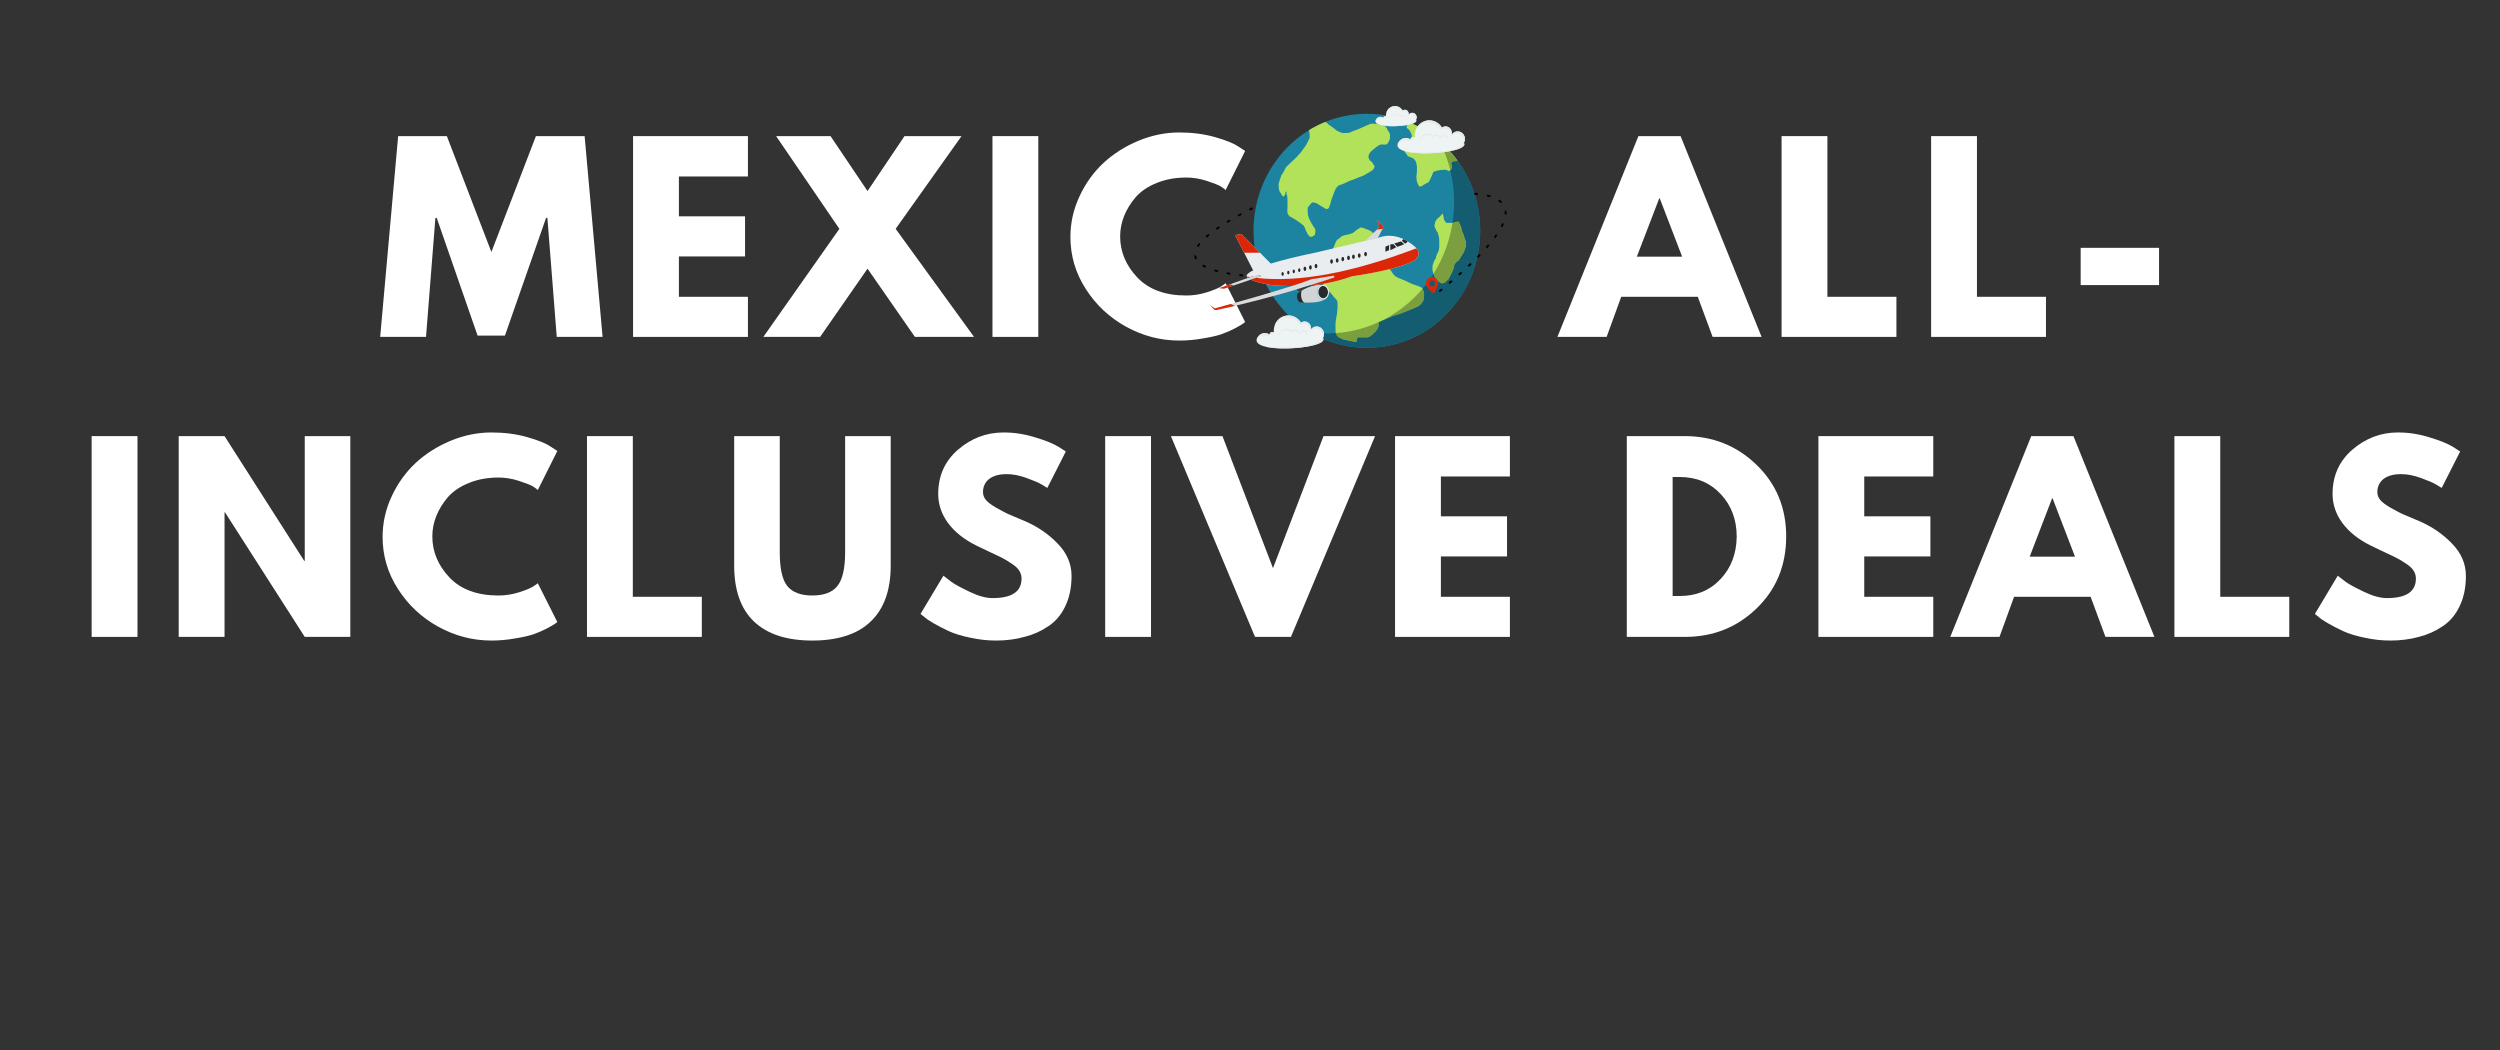
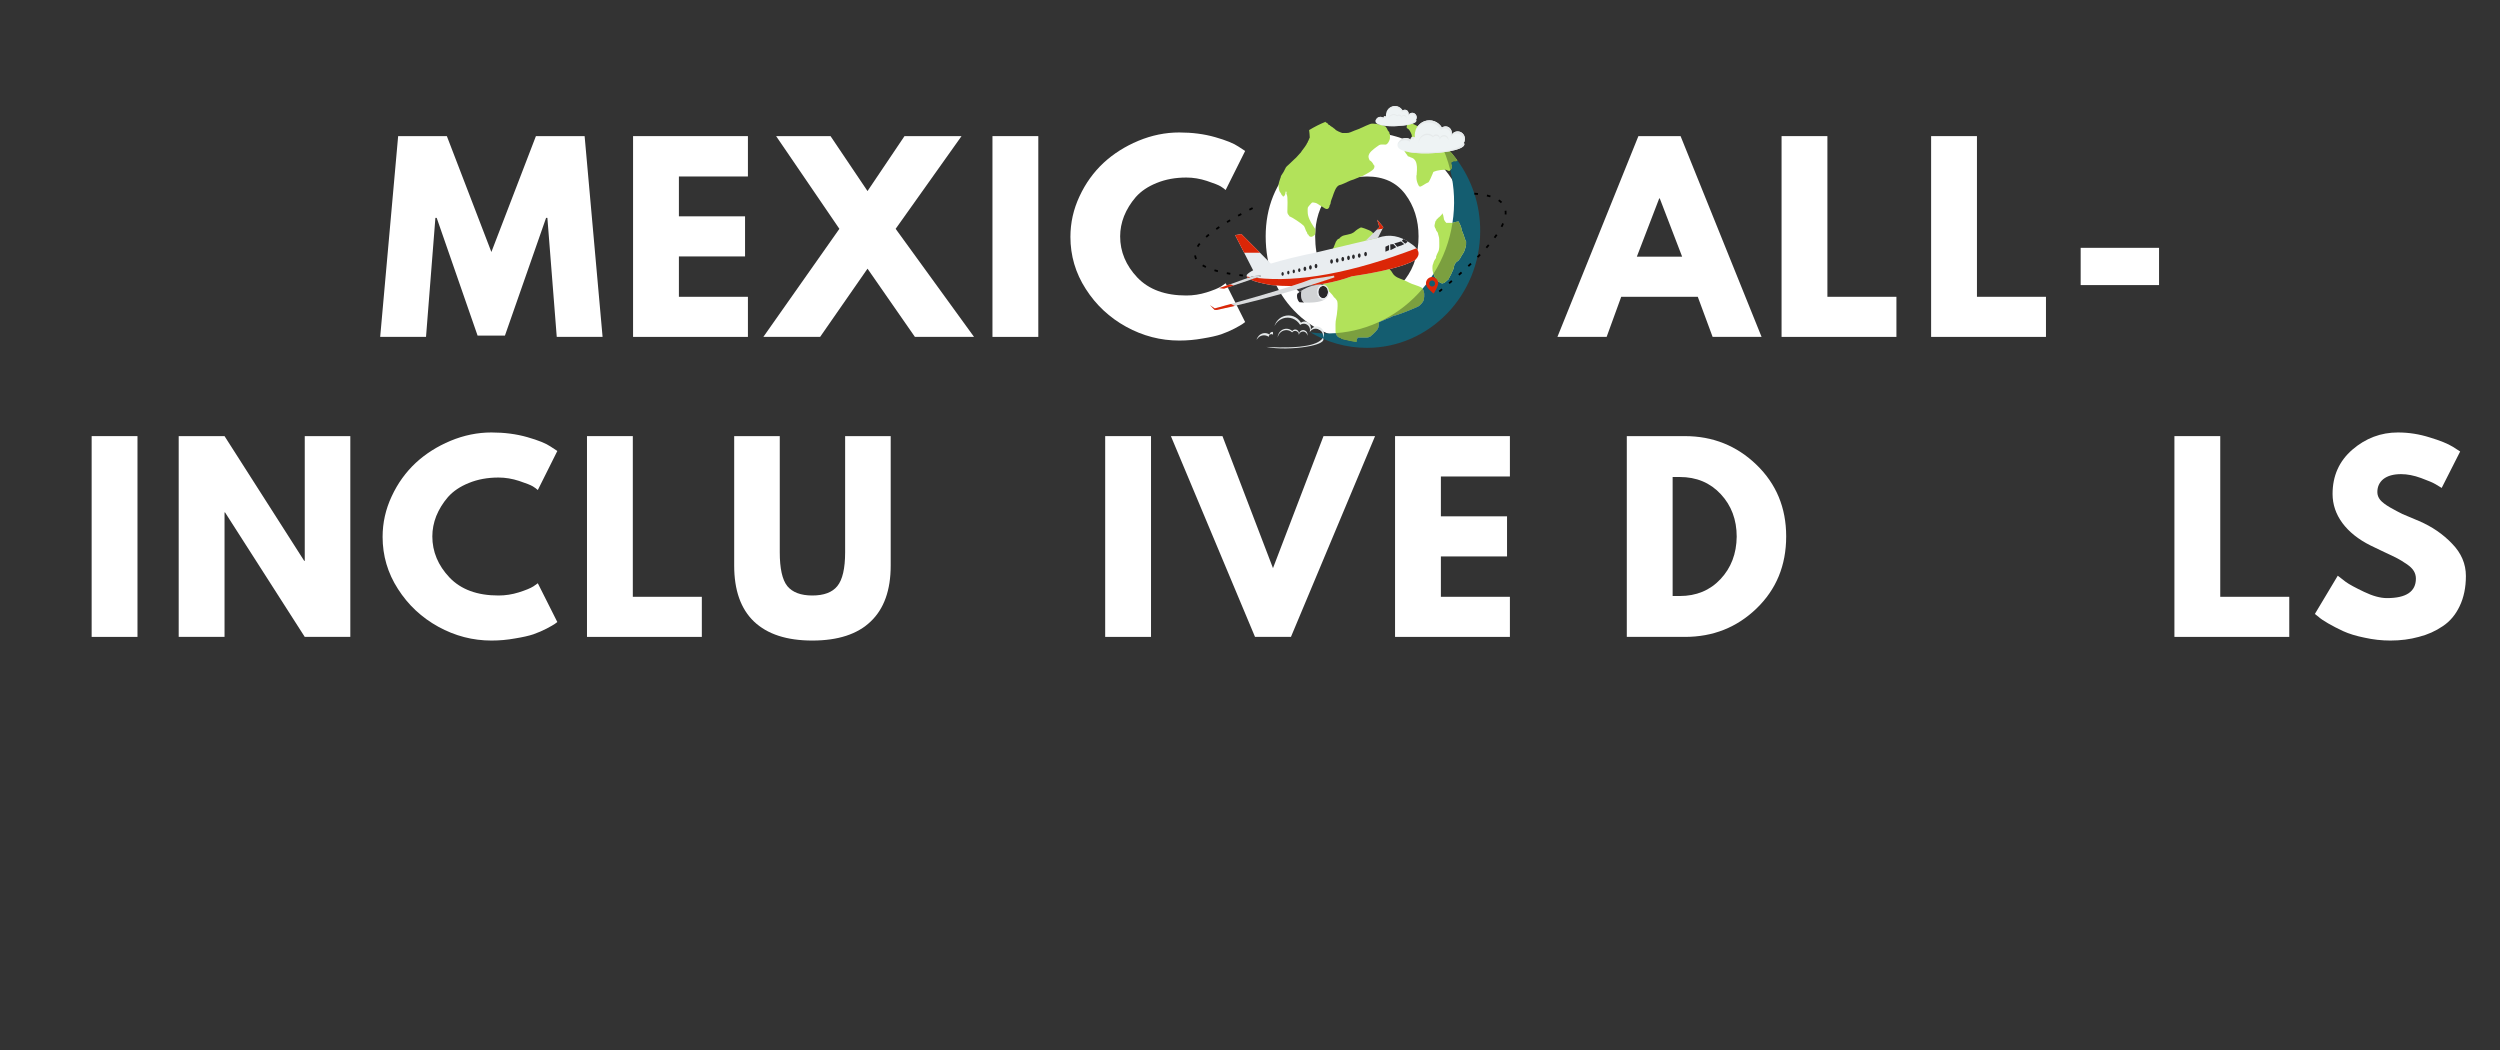
<svg xmlns="http://www.w3.org/2000/svg" width="200" zoomAndPan="magnify" viewBox="0 0 150 63" height="84" preserveAspectRatio="xMidYMid meet" version="1.0">
  <rect x="0" y="0" width="150" height="63" fill="#333333" stroke="none" />
  <defs>
    <g />
    <clipPath id="1a81e17cae">
      <path d="M 75 6.301 L 89 6.301 L 89 21 L 75 21 Z M 75 6.301 " clip-rule="nonzero" />
    </clipPath>
    <clipPath id="8216671763">
      <path d="M 71.645 12 L 76 12 L 76 17 L 71.645 17 Z M 71.645 12 " clip-rule="nonzero" />
    </clipPath>
    <clipPath id="e67b6f22d6">
      <path d="M 86 11 L 90.395 11 L 90.395 18 L 86 18 Z M 86 11 " clip-rule="nonzero" />
    </clipPath>
    <clipPath id="57bbb37b70">
      <path d="M 82 6.301 L 85 6.301 L 85 8 L 82 8 Z M 82 6.301 " clip-rule="nonzero" />
    </clipPath>
    <clipPath id="46d5a0c198">
      <path d="M 82 6.301 L 84 6.301 L 84 8 L 82 8 Z M 82 6.301 " clip-rule="nonzero" />
    </clipPath>
    <clipPath id="0b46e4c090">
      <path d="M 83 6.301 L 85 6.301 L 85 8 L 83 8 Z M 83 6.301 " clip-rule="nonzero" />
    </clipPath>
    <clipPath id="d38a2c1c94">
      <path d="M 83 6.301 L 85 6.301 L 85 8 L 83 8 Z M 83 6.301 " clip-rule="nonzero" />
    </clipPath>
  </defs>
  <g fill="#ffffff" fill-opacity="1">
    <g transform="translate(22.577, 20.214)">
      <g>
        <path d="M 10.828 0 L 10.266 -7.141 L 10.188 -7.141 L 7.719 -0.078 L 6.078 -0.078 L 3.625 -7.141 L 3.547 -7.141 L 2.984 0 L 0.234 0 L 1.312 -12.047 L 4.234 -12.047 L 6.906 -5.094 L 9.578 -12.047 L 12.5 -12.047 L 13.578 0 Z M 10.828 0 " />
      </g>
    </g>
  </g>
  <g fill="#ffffff" fill-opacity="1">
    <g transform="translate(37.109, 20.214)">
      <g>
        <path d="M 7.766 -12.047 L 7.766 -9.625 L 3.625 -9.625 L 3.625 -7.234 L 7.594 -7.234 L 7.594 -4.828 L 3.625 -4.828 L 3.625 -2.406 L 7.766 -2.406 L 7.766 0 L 0.875 0 L 0.875 -12.047 Z M 7.766 -12.047 " />
      </g>
    </g>
  </g>
  <g fill="#ffffff" fill-opacity="1">
    <g transform="translate(46.301, 20.214)">
      <g>
        <path d="M 12.141 0 L 8.594 0 L 5.75 -4.094 L 2.906 0 L -0.5 0 L 4.062 -6.484 L 0.266 -12.047 L 3.531 -12.047 L 5.75 -8.75 L 7.969 -12.047 L 11.391 -12.047 L 7.438 -6.484 Z M 12.141 0 " />
      </g>
    </g>
  </g>
  <g fill="#ffffff" fill-opacity="1">
    <g transform="translate(58.673, 20.214)">
      <g>
        <path d="M 3.625 -12.047 L 3.625 0 L 0.875 0 L 0.875 -12.047 Z M 3.625 -12.047 " />
      </g>
    </g>
  </g>
  <g fill="#ffffff" fill-opacity="1">
    <g transform="translate(63.897, 20.214)">
      <g>
        <path d="M 7.281 -2.484 C 7.695 -2.484 8.102 -2.547 8.5 -2.672 C 8.895 -2.797 9.188 -2.914 9.375 -3.031 L 9.641 -3.219 L 10.812 -0.891 C 10.77 -0.859 10.711 -0.816 10.641 -0.766 C 10.578 -0.723 10.422 -0.633 10.172 -0.5 C 9.93 -0.375 9.664 -0.258 9.375 -0.156 C 9.094 -0.062 8.723 0.02 8.266 0.094 C 7.816 0.176 7.348 0.219 6.859 0.219 C 5.742 0.219 4.68 -0.055 3.672 -0.609 C 2.672 -1.16 1.863 -1.914 1.25 -2.875 C 0.633 -3.832 0.328 -4.875 0.328 -6 C 0.328 -6.844 0.508 -7.656 0.875 -8.438 C 1.238 -9.219 1.719 -9.883 2.312 -10.438 C 2.906 -10.988 3.602 -11.43 4.406 -11.766 C 5.207 -12.098 6.023 -12.266 6.859 -12.266 C 7.641 -12.266 8.359 -12.172 9.016 -11.984 C 9.672 -11.797 10.133 -11.609 10.406 -11.422 L 10.812 -11.156 L 9.641 -8.812 C 9.578 -8.875 9.477 -8.945 9.344 -9.031 C 9.207 -9.113 8.93 -9.223 8.516 -9.359 C 8.109 -9.492 7.695 -9.562 7.281 -9.562 C 6.625 -9.562 6.031 -9.453 5.5 -9.234 C 4.977 -9.023 4.562 -8.742 4.25 -8.391 C 3.945 -8.035 3.711 -7.656 3.547 -7.25 C 3.391 -6.852 3.312 -6.445 3.312 -6.031 C 3.312 -5.113 3.656 -4.289 4.344 -3.562 C 5.031 -2.844 6.008 -2.484 7.281 -2.484 Z M 7.281 -2.484 " />
      </g>
    </g>
  </g>
  <g fill="#ffffff" fill-opacity="1">
    <g transform="translate(75.613, 20.214)">
      <g>
        <path d="M 0.328 -6.031 C 0.328 -7.77 0.922 -9.242 2.109 -10.453 C 3.297 -11.66 4.727 -12.266 6.406 -12.266 C 8.094 -12.266 9.523 -11.66 10.703 -10.453 C 11.879 -9.254 12.469 -7.781 12.469 -6.031 C 12.469 -4.27 11.883 -2.785 10.719 -1.578 C 9.562 -0.379 8.125 0.219 6.406 0.219 C 4.645 0.219 3.191 -0.375 2.047 -1.562 C 0.898 -2.758 0.328 -4.25 0.328 -6.031 Z M 3.297 -6.031 C 3.297 -5.395 3.391 -4.816 3.578 -4.297 C 3.773 -3.773 4.117 -3.332 4.609 -2.969 C 5.098 -2.613 5.695 -2.438 6.406 -2.438 C 7.426 -2.438 8.195 -2.785 8.719 -3.484 C 9.238 -4.18 9.5 -5.031 9.5 -6.031 C 9.5 -7.008 9.234 -7.852 8.703 -8.562 C 8.172 -9.27 7.406 -9.625 6.406 -9.625 C 5.414 -9.625 4.648 -9.27 4.109 -8.562 C 3.566 -7.852 3.297 -7.008 3.297 -6.031 Z M 3.297 -6.031 " />
      </g>
    </g>
  </g>
  <g fill="#ffffff" fill-opacity="1">
    <g transform="translate(89.138, 20.214)">
      <g />
    </g>
  </g>
  <g fill="#ffffff" fill-opacity="1">
    <g transform="translate(93.851, 20.214)">
      <g>
        <path d="M 6.984 -12.047 L 11.844 0 L 8.906 0 L 8.016 -2.406 L 3.422 -2.406 L 2.547 0 L -0.406 0 L 4.453 -12.047 Z M 7.078 -4.812 L 5.734 -8.312 L 5.703 -8.312 L 4.359 -4.812 Z M 7.078 -4.812 " />
      </g>
    </g>
  </g>
  <g fill="#ffffff" fill-opacity="1">
    <g transform="translate(106.019, 20.214)">
      <g>
        <path d="M 3.625 -12.047 L 3.625 -2.406 L 7.766 -2.406 L 7.766 0 L 0.875 0 L 0.875 -12.047 Z M 3.625 -12.047 " />
      </g>
    </g>
  </g>
  <g fill="#ffffff" fill-opacity="1">
    <g transform="translate(114.992, 20.214)">
      <g>
        <path d="M 3.625 -12.047 L 3.625 -2.406 L 7.766 -2.406 L 7.766 0 L 0.875 0 L 0.875 -12.047 Z M 3.625 -12.047 " />
      </g>
    </g>
  </g>
  <g fill="#ffffff" fill-opacity="1">
    <g transform="translate(123.965, 20.214)">
      <g>
        <path d="M 0.875 -5.344 L 5.578 -5.344 L 5.578 -3.109 L 0.875 -3.109 Z M 0.875 -5.344 " />
      </g>
    </g>
  </g>
  <g fill="#ffffff" fill-opacity="1">
    <g transform="translate(4.624, 38.214)">
      <g>
        <path d="M 3.625 -12.047 L 3.625 0 L 0.875 0 L 0.875 -12.047 Z M 3.625 -12.047 " />
      </g>
    </g>
  </g>
  <g fill="#ffffff" fill-opacity="1">
    <g transform="translate(9.847, 38.214)">
      <g>
        <path d="M 3.625 -7.469 L 3.625 0 L 0.875 0 L 0.875 -12.047 L 3.625 -12.047 L 8.406 -4.562 L 8.438 -4.562 L 8.438 -12.047 L 11.172 -12.047 L 11.172 0 L 8.438 0 L 3.656 -7.469 Z M 3.625 -7.469 " />
      </g>
    </g>
  </g>
  <g fill="#ffffff" fill-opacity="1">
    <g transform="translate(22.628, 38.214)">
      <g>
        <path d="M 7.281 -2.484 C 7.695 -2.484 8.102 -2.547 8.5 -2.672 C 8.895 -2.797 9.188 -2.914 9.375 -3.031 L 9.641 -3.219 L 10.812 -0.891 C 10.77 -0.859 10.711 -0.816 10.641 -0.766 C 10.578 -0.723 10.422 -0.633 10.172 -0.5 C 9.93 -0.375 9.664 -0.258 9.375 -0.156 C 9.094 -0.062 8.723 0.02 8.266 0.094 C 7.816 0.176 7.348 0.219 6.859 0.219 C 5.742 0.219 4.68 -0.055 3.672 -0.609 C 2.672 -1.16 1.863 -1.914 1.25 -2.875 C 0.633 -3.832 0.328 -4.875 0.328 -6 C 0.328 -6.844 0.508 -7.656 0.875 -8.438 C 1.238 -9.219 1.719 -9.883 2.312 -10.438 C 2.906 -10.988 3.602 -11.43 4.406 -11.766 C 5.207 -12.098 6.023 -12.266 6.859 -12.266 C 7.641 -12.266 8.359 -12.172 9.016 -11.984 C 9.672 -11.797 10.133 -11.609 10.406 -11.422 L 10.812 -11.156 L 9.641 -8.812 C 9.578 -8.875 9.477 -8.945 9.344 -9.031 C 9.207 -9.113 8.93 -9.223 8.516 -9.359 C 8.109 -9.492 7.695 -9.562 7.281 -9.562 C 6.625 -9.562 6.031 -9.453 5.5 -9.234 C 4.977 -9.023 4.562 -8.742 4.25 -8.391 C 3.945 -8.035 3.711 -7.656 3.547 -7.25 C 3.391 -6.852 3.312 -6.445 3.312 -6.031 C 3.312 -5.113 3.656 -4.289 4.344 -3.562 C 5.031 -2.844 6.008 -2.484 7.281 -2.484 Z M 7.281 -2.484 " />
      </g>
    </g>
  </g>
  <g fill="#ffffff" fill-opacity="1">
    <g transform="translate(34.344, 38.214)">
      <g>
        <path d="M 3.625 -12.047 L 3.625 -2.406 L 7.766 -2.406 L 7.766 0 L 0.875 0 L 0.875 -12.047 Z M 3.625 -12.047 " />
      </g>
    </g>
  </g>
  <g fill="#ffffff" fill-opacity="1">
    <g transform="translate(43.317, 38.214)">
      <g>
        <path d="M 10.125 -12.047 L 10.125 -4.281 C 10.125 -2.801 9.723 -1.68 8.922 -0.922 C 8.129 -0.16 6.961 0.219 5.422 0.219 C 3.891 0.219 2.723 -0.16 1.922 -0.922 C 1.129 -1.68 0.734 -2.801 0.734 -4.281 L 0.734 -12.047 L 3.469 -12.047 L 3.469 -5.078 C 3.469 -4.109 3.617 -3.43 3.922 -3.047 C 4.234 -2.672 4.734 -2.484 5.422 -2.484 C 6.117 -2.484 6.617 -2.672 6.922 -3.047 C 7.234 -3.43 7.391 -4.109 7.391 -5.078 L 7.391 -12.047 Z M 10.125 -12.047 " />
      </g>
    </g>
  </g>
  <g fill="#ffffff" fill-opacity="1">
    <g transform="translate(54.902, 38.214)">
      <g>
-         <path d="M 5.312 -12.266 C 5.969 -12.266 6.602 -12.164 7.219 -11.969 C 7.844 -11.781 8.305 -11.594 8.609 -11.406 L 9.047 -11.125 L 7.938 -8.938 C 7.852 -8.988 7.734 -9.062 7.578 -9.156 C 7.422 -9.25 7.129 -9.375 6.703 -9.531 C 6.273 -9.688 5.875 -9.766 5.5 -9.766 C 5.039 -9.766 4.688 -9.664 4.438 -9.469 C 4.195 -9.27 4.078 -9.008 4.078 -8.688 C 4.078 -8.52 4.133 -8.363 4.25 -8.219 C 4.363 -8.082 4.562 -7.93 4.844 -7.766 C 5.125 -7.609 5.367 -7.477 5.578 -7.375 C 5.797 -7.281 6.129 -7.141 6.578 -6.953 C 7.359 -6.617 8.02 -6.164 8.562 -5.594 C 9.113 -5.031 9.391 -4.383 9.391 -3.656 C 9.391 -2.969 9.266 -2.363 9.016 -1.844 C 8.773 -1.332 8.438 -0.93 8 -0.641 C 7.57 -0.348 7.094 -0.133 6.562 0 C 6.039 0.145 5.473 0.219 4.859 0.219 C 4.336 0.219 3.82 0.16 3.312 0.047 C 2.801 -0.055 2.375 -0.188 2.031 -0.344 C 1.695 -0.5 1.395 -0.656 1.125 -0.812 C 0.852 -0.969 0.656 -1.102 0.531 -1.219 L 0.328 -1.375 L 1.703 -3.672 C 1.816 -3.578 1.977 -3.453 2.188 -3.297 C 2.395 -3.148 2.758 -2.953 3.281 -2.703 C 3.801 -2.453 4.258 -2.328 4.656 -2.328 C 5.812 -2.328 6.391 -2.719 6.391 -3.5 C 6.391 -3.664 6.348 -3.816 6.266 -3.953 C 6.18 -4.098 6.035 -4.238 5.828 -4.375 C 5.617 -4.52 5.43 -4.633 5.266 -4.719 C 5.109 -4.801 4.848 -4.926 4.484 -5.094 C 4.117 -5.27 3.848 -5.398 3.672 -5.484 C 2.941 -5.848 2.379 -6.297 1.984 -6.828 C 1.586 -7.367 1.391 -7.953 1.391 -8.578 C 1.391 -9.66 1.785 -10.547 2.578 -11.234 C 3.379 -11.922 4.289 -12.266 5.312 -12.266 Z M 5.312 -12.266 " />
-       </g>
+         </g>
    </g>
  </g>
  <g fill="#ffffff" fill-opacity="1">
    <g transform="translate(65.436, 38.214)">
      <g>
        <path d="M 3.625 -12.047 L 3.625 0 L 0.875 0 L 0.875 -12.047 Z M 3.625 -12.047 " />
      </g>
    </g>
  </g>
  <g fill="#ffffff" fill-opacity="1">
    <g transform="translate(70.66, 38.214)">
      <g>
        <path d="M 4.641 0 L -0.406 -12.047 L 2.688 -12.047 L 5.719 -4.125 L 8.75 -12.047 L 11.844 -12.047 L 6.797 0 Z M 4.641 0 " />
      </g>
    </g>
  </g>
  <g fill="#ffffff" fill-opacity="1">
    <g transform="translate(82.828, 38.214)">
      <g>
        <path d="M 7.766 -12.047 L 7.766 -9.625 L 3.625 -9.625 L 3.625 -7.234 L 7.594 -7.234 L 7.594 -4.828 L 3.625 -4.828 L 3.625 -2.406 L 7.766 -2.406 L 7.766 0 L 0.875 0 L 0.875 -12.047 Z M 7.766 -12.047 " />
      </g>
    </g>
  </g>
  <g fill="#ffffff" fill-opacity="1">
    <g transform="translate(92.02, 38.214)">
      <g />
    </g>
  </g>
  <g fill="#ffffff" fill-opacity="1">
    <g transform="translate(96.733, 38.214)">
      <g>
        <path d="M 0.875 -12.047 L 4.359 -12.047 C 6.035 -12.047 7.469 -11.473 8.656 -10.328 C 9.844 -9.18 10.438 -7.75 10.438 -6.031 C 10.438 -4.289 9.844 -2.848 8.656 -1.703 C 7.477 -0.566 6.047 0 4.359 0 L 0.875 0 Z M 3.625 -2.453 L 4.047 -2.453 C 5.047 -2.453 5.863 -2.789 6.5 -3.469 C 7.133 -4.145 7.457 -4.992 7.469 -6.016 C 7.469 -7.035 7.148 -7.883 6.516 -8.562 C 5.879 -9.25 5.055 -9.594 4.047 -9.594 L 3.625 -9.594 Z M 3.625 -2.453 " />
      </g>
    </g>
  </g>
  <g fill="#ffffff" fill-opacity="1">
    <g transform="translate(108.23, 38.214)">
      <g>
-         <path d="M 7.766 -12.047 L 7.766 -9.625 L 3.625 -9.625 L 3.625 -7.234 L 7.594 -7.234 L 7.594 -4.828 L 3.625 -4.828 L 3.625 -2.406 L 7.766 -2.406 L 7.766 0 L 0.875 0 L 0.875 -12.047 Z M 7.766 -12.047 " />
-       </g>
+         </g>
    </g>
  </g>
  <g fill="#ffffff" fill-opacity="1">
    <g transform="translate(117.422, 38.214)">
      <g>
-         <path d="M 6.984 -12.047 L 11.844 0 L 8.906 0 L 8.016 -2.406 L 3.422 -2.406 L 2.547 0 L -0.406 0 L 4.453 -12.047 Z M 7.078 -4.812 L 5.734 -8.312 L 5.703 -8.312 L 4.359 -4.812 Z M 7.078 -4.812 " />
-       </g>
+         </g>
    </g>
  </g>
  <g fill="#ffffff" fill-opacity="1">
    <g transform="translate(129.59, 38.214)">
      <g>
        <path d="M 3.625 -12.047 L 3.625 -2.406 L 7.766 -2.406 L 7.766 0 L 0.875 0 L 0.875 -12.047 Z M 3.625 -12.047 " />
      </g>
    </g>
  </g>
  <g fill="#ffffff" fill-opacity="1">
    <g transform="translate(138.563, 38.214)">
      <g>
        <path d="M 5.312 -12.266 C 5.969 -12.266 6.602 -12.164 7.219 -11.969 C 7.844 -11.781 8.305 -11.594 8.609 -11.406 L 9.047 -11.125 L 7.938 -8.938 C 7.852 -8.988 7.734 -9.062 7.578 -9.156 C 7.422 -9.25 7.129 -9.375 6.703 -9.531 C 6.273 -9.688 5.875 -9.766 5.5 -9.766 C 5.039 -9.766 4.688 -9.664 4.438 -9.469 C 4.195 -9.27 4.078 -9.008 4.078 -8.688 C 4.078 -8.52 4.133 -8.363 4.25 -8.219 C 4.363 -8.082 4.562 -7.93 4.844 -7.766 C 5.125 -7.609 5.367 -7.477 5.578 -7.375 C 5.797 -7.281 6.129 -7.141 6.578 -6.953 C 7.359 -6.617 8.02 -6.164 8.562 -5.594 C 9.113 -5.031 9.391 -4.383 9.391 -3.656 C 9.391 -2.969 9.266 -2.363 9.016 -1.844 C 8.773 -1.332 8.438 -0.93 8 -0.641 C 7.57 -0.348 7.094 -0.133 6.562 0 C 6.039 0.145 5.473 0.219 4.859 0.219 C 4.336 0.219 3.82 0.16 3.312 0.047 C 2.801 -0.055 2.375 -0.188 2.031 -0.344 C 1.695 -0.5 1.395 -0.656 1.125 -0.812 C 0.852 -0.969 0.656 -1.102 0.531 -1.219 L 0.328 -1.375 L 1.703 -3.672 C 1.816 -3.578 1.977 -3.453 2.188 -3.297 C 2.395 -3.148 2.758 -2.953 3.281 -2.703 C 3.801 -2.453 4.258 -2.328 4.656 -2.328 C 5.812 -2.328 6.391 -2.719 6.391 -3.5 C 6.391 -3.664 6.348 -3.816 6.266 -3.953 C 6.18 -4.098 6.035 -4.238 5.828 -4.375 C 5.617 -4.52 5.43 -4.633 5.266 -4.719 C 5.109 -4.801 4.848 -4.926 4.484 -5.094 C 4.117 -5.27 3.848 -5.398 3.672 -5.484 C 2.941 -5.848 2.379 -6.297 1.984 -6.828 C 1.586 -7.367 1.391 -7.953 1.391 -8.578 C 1.391 -9.66 1.785 -10.547 2.578 -11.234 C 3.379 -11.922 4.289 -12.266 5.312 -12.266 Z M 5.312 -12.266 " />
      </g>
    </g>
  </g>
  <g clip-path="url(#1a81e17cae)">
-     <path fill="#1c84a1" d="M 82.012 6.828 C 85.766 6.828 88.812 9.973 88.812 13.848 C 88.812 17.727 85.766 20.871 82.012 20.871 C 78.254 20.871 75.211 17.727 75.211 13.848 C 75.211 9.973 78.254 6.828 82.012 6.828 Z M 82.012 6.828 " fill-opacity="1" fill-rule="evenodd" />
-   </g>
+     </g>
  <path fill="#b2e25a" d="M 80.469 11.078 C 80.715 10.992 80.984 10.824 81.227 10.766 C 81.234 10.766 81.488 10.652 81.527 10.641 C 81.832 10.543 81.684 10.582 81.949 10.457 C 82.043 10.414 82.363 10.215 82.41 10.148 C 82.414 10.145 82.465 10.051 82.465 10.02 C 82.465 9.84 82.473 10.008 82.41 9.875 C 82.359 9.77 82.277 9.66 82.18 9.621 C 82.164 9.613 82.109 9.457 82.109 9.402 C 82.109 9.152 82.414 8.953 82.586 8.82 C 82.836 8.625 82.844 8.676 83.133 8.676 C 83.254 8.676 83.398 8.414 83.398 8.273 C 83.398 8.25 83.398 8.055 83.398 8.055 L 83.363 8 C 83.355 7.98 83.375 7.941 83.344 7.91 C 83.309 7.871 83.293 7.879 83.254 7.801 C 83.215 7.715 83.25 7.742 83.188 7.672 C 83.129 7.617 83.223 7.613 83.098 7.582 C 83.055 7.57 83.055 7.539 82.941 7.508 C 82.777 7.469 82.383 7.375 82.215 7.438 C 82.16 7.457 81.766 7.621 81.723 7.652 C 81.656 7.703 81.715 7.629 81.633 7.691 C 81.586 7.727 81.344 7.801 81.266 7.836 C 80.871 8.004 80.949 7.98 80.539 7.98 C 80.516 7.98 80.102 7.82 80.102 7.746 C 80.004 7.695 80.07 7.723 79.977 7.652 C 79.941 7.625 79.785 7.543 79.785 7.508 C 79.668 7.508 79.73 7.438 79.641 7.398 C 79.582 7.375 79.699 7.363 79.555 7.363 L 79.539 7.305 C 79.191 7.445 78.863 7.613 78.547 7.805 C 78.559 7.844 78.594 8.25 78.582 8.273 C 78.555 8.344 78.574 8.227 78.547 8.344 C 78.531 8.418 78.512 8.344 78.512 8.438 C 78.438 8.477 78.5 8.566 78.426 8.566 C 78.426 8.66 78.168 8.973 78.109 9.055 C 78.039 9.152 78.078 9.133 77.965 9.238 C 77.895 9.305 77.777 9.465 77.668 9.547 C 77.633 9.574 77.438 9.766 77.402 9.801 C 77.211 10 77.195 9.934 77.082 10.184 C 77.02 10.336 76.883 10.5 76.855 10.566 C 76.84 10.598 76.875 10.582 76.82 10.695 C 76.797 10.738 76.715 11.023 76.715 11.078 C 76.715 11.211 76.727 11.449 76.805 11.531 C 76.895 11.625 76.863 11.699 76.961 11.75 C 76.961 11.848 77.102 11.766 77.121 11.605 C 77.129 11.516 77.137 11.59 77.137 11.496 C 77.262 11.496 77.137 11.559 77.207 11.68 C 77.281 11.801 77.242 12.504 77.242 12.695 C 77.242 12.918 77.297 12.746 77.297 12.898 C 77.34 12.918 77.352 12.914 77.352 12.969 C 77.531 13.035 78.082 13.398 78.23 13.551 C 78.266 13.586 78.348 13.816 78.371 13.879 L 78.406 13.914 C 78.434 13.977 78.438 14.082 78.512 14.082 C 78.512 14.18 78.664 14.258 78.777 14.172 C 78.914 14.07 78.887 14.145 78.918 13.934 C 78.949 13.738 78.879 13.699 78.797 13.57 C 78.633 13.32 78.461 13.016 78.461 12.715 C 78.461 12.402 78.43 12.484 78.637 12.242 C 78.742 12.117 78.73 12.141 78.902 12.168 C 79.055 12.195 79.168 12.328 79.309 12.387 C 79.422 12.438 79.648 12.699 79.766 12.406 L 79.766 12.352 C 79.777 12.309 79.836 12.254 79.836 12.188 C 79.836 12.094 79.922 11.891 79.961 11.785 C 80.027 11.594 80.145 11.195 80.348 11.113 Z M 80.469 11.078 " fill-opacity="1" fill-rule="evenodd" />
  <path fill="#b2e25a" d="M 84.938 9.676 L 84.977 9.773 C 84.988 9.809 85.016 9.965 85.016 10.016 C 85.016 10.148 85.023 10.281 85.004 10.41 L 85.004 10.438 C 85.004 10.543 84.984 10.48 84.984 10.578 C 84.984 10.762 85 10.871 85.074 11.043 C 85.152 11.227 85.195 11.23 85.355 11.133 C 85.414 11.094 85.629 10.961 85.688 10.949 C 85.742 10.945 85.926 10.504 85.961 10.418 L 85.988 10.348 C 86.023 10.293 85.961 10.34 86.066 10.289 C 86.176 10.23 86.715 10.141 86.816 10.207 C 86.926 10.277 86.973 10.289 87.07 10.156 C 87.109 10.105 87.133 10.023 87.117 9.957 C 87.117 9.945 87.094 9.898 87.09 9.867 C 87.078 9.789 87.035 9.746 87.16 9.695 C 87.23 9.664 87.25 9.676 87.344 9.676 C 87.426 9.676 87.375 9.664 87.422 9.645 L 87.441 9.621 C 86.695 8.598 85.68 7.797 84.508 7.316 C 84.469 7.305 84.48 7.309 84.449 7.371 C 84.434 7.406 84.379 7.66 84.41 7.684 C 84.488 7.738 84.504 7.727 84.578 7.832 C 84.578 7.836 84.645 7.949 84.645 7.953 C 84.684 8.059 84.711 8.07 84.711 8.195 C 84.711 8.309 84.715 8.289 84.664 8.398 C 84.559 8.613 84.242 8.785 84.195 8.898 C 84.184 8.938 84.285 9.094 84.293 9.113 C 84.328 9.164 84.387 9.258 84.43 9.301 C 84.469 9.344 84.43 9.375 84.535 9.395 C 84.578 9.398 84.555 9.41 84.625 9.434 C 84.699 9.457 84.812 9.5 84.859 9.566 C 84.887 9.598 84.922 9.633 84.938 9.676 Z M 84.938 9.676 " fill-opacity="1" fill-rule="evenodd" />
  <path fill="#b2e25a" d="M 86.566 12.801 C 86.523 12.852 86.34 13.066 86.293 13.066 C 86.293 13.129 86.207 13.105 86.184 13.199 C 86.164 13.285 86.137 13.184 86.109 13.352 C 86.082 13.523 86.035 13.508 86.109 13.691 L 86.148 13.73 C 86.148 13.734 86.141 13.785 86.184 13.844 C 86.211 13.883 86.27 13.953 86.277 13.996 C 86.289 14.105 86.352 14.207 86.352 14.355 C 86.352 14.57 86.391 14.969 86.277 15.133 C 86.258 15.16 86.168 15.371 86.164 15.398 L 86.164 15.477 C 86.156 15.504 86.047 15.617 86.016 15.738 C 85.984 15.895 85.945 15.848 85.945 16.082 C 85.945 16.301 86 16.422 86.09 16.613 C 86.199 16.836 86.25 16.852 86.441 16.973 C 86.617 17.086 86.797 16.836 86.918 16.746 C 86.957 16.719 86.926 16.715 86.938 16.688 L 87.062 16.461 C 87.086 16.371 87.207 16.184 87.23 16.043 C 87.242 15.98 87.254 15.891 87.285 15.836 L 87.324 15.797 C 87.359 15.703 87.352 15.77 87.434 15.684 C 87.496 15.617 87.434 15.723 87.523 15.609 C 87.637 15.465 87.582 15.543 87.672 15.379 C 87.793 15.164 87.828 15.191 87.91 14.906 C 87.977 14.68 87.965 14.707 87.965 14.488 C 87.922 14.488 87.809 14.023 87.762 13.961 C 87.703 13.875 87.676 13.586 87.617 13.504 C 87.484 13.316 87.613 13.254 87.359 13.316 C 87.277 13.332 87.34 13.305 87.23 13.352 C 87.152 13.383 87.129 13.371 87.027 13.371 C 86.941 13.371 86.855 13.371 86.773 13.371 C 86.773 13.34 86.648 13.281 86.625 13.086 C 86.621 13.059 86.598 12.926 86.586 12.898 C 86.523 12.898 86.613 12.883 86.566 12.801 Z M 86.566 12.801 " fill-opacity="1" fill-rule="evenodd" />
  <path fill="#b2e25a" d="M 83.043 15.715 C 82.914 15.555 82.984 15.574 82.906 15.477 C 82.758 15.289 82.848 15.383 82.773 15.199 C 82.719 15.066 82.734 15.043 82.695 14.902 C 82.652 14.75 82.672 14.609 82.637 14.465 C 82.625 14.406 82.488 14.074 82.465 14.047 C 82.457 14.035 82.254 13.867 82.254 13.867 C 82.188 13.824 81.758 13.656 81.676 13.648 C 81.605 13.641 81.344 13.828 81.289 13.887 C 81.211 13.969 81.113 13.988 81.098 14.008 C 81.074 14.031 80.672 14.117 80.637 14.125 C 80.543 14.141 80.395 14.246 80.348 14.324 C 80.25 14.324 80.195 14.445 80.152 14.504 C 80.141 14.523 80.031 14.836 79.98 14.918 C 79.898 15.059 79.715 15.121 79.613 15.199 C 79.488 15.293 79.336 15.488 79.25 15.617 C 79.055 15.895 79.055 15.945 79.055 16.23 C 79.055 16.445 79.035 16.375 79.094 16.57 C 79.137 16.711 79.09 16.719 79.133 16.828 C 79.18 16.941 79.199 16.945 79.25 17.047 C 79.309 17.047 79.621 17.402 79.691 17.445 C 79.746 17.477 79.945 17.684 79.98 17.746 C 80.086 17.926 80.07 17.82 80.133 17.922 L 80.211 18.023 C 80.312 18.152 80.219 18.914 80.172 19.094 C 80.113 19.336 80.133 19.617 80.133 19.871 C 80.133 20.141 80.309 20.215 80.309 20.25 C 80.414 20.25 80.457 20.344 80.578 20.367 C 80.797 20.414 81.203 20.523 81.406 20.52 C 81.406 20.512 81.406 20.5 81.406 20.469 C 81.406 20.258 81.461 20.328 81.461 20.25 C 81.574 20.25 81.68 20.25 81.789 20.25 C 81.988 20.25 82.047 20.277 82.215 20.191 C 82.258 20.168 82.477 19.961 82.523 19.91 C 82.711 19.719 82.734 19.594 82.734 19.336 C 82.793 19.305 83.062 19.184 83.102 19.176 L 83.215 19.117 C 83.25 19.098 83.336 19.094 83.391 19.055 C 83.43 19.027 83.637 18.938 83.641 18.938 C 83.777 18.938 84.555 18.621 84.699 18.559 L 85.066 18.398 C 85.207 18.336 85.406 18.113 85.43 17.965 C 85.469 17.73 85.477 17.488 85.336 17.285 C 85.297 17.234 84.941 17.105 84.871 17.086 C 84.676 17.039 84.43 16.887 84.238 16.809 C 83.977 16.703 83.691 16.637 83.543 16.371 C 83.469 16.234 83.355 16.129 83.254 16.016 C 83.164 15.906 83.105 15.797 83.043 15.715 Z M 83.043 15.715 " fill-opacity="1" fill-rule="evenodd" />
  <path fill="#7b9f3f" d="M 85.355 17.32 C 84.016 18.902 82.133 19.848 80.148 19.988 C 80.188 20.164 80.309 20.223 80.309 20.25 C 80.414 20.25 80.457 20.344 80.578 20.367 C 80.797 20.414 81.203 20.523 81.406 20.52 C 81.406 20.512 81.406 20.5 81.406 20.469 C 81.406 20.258 81.461 20.328 81.461 20.25 C 81.574 20.25 81.68 20.25 81.789 20.25 C 81.988 20.25 82.047 20.277 82.215 20.191 C 82.258 20.168 82.477 19.961 82.523 19.91 C 82.711 19.719 82.734 19.594 82.734 19.336 C 82.793 19.305 83.062 19.184 83.102 19.176 L 83.215 19.117 C 83.25 19.098 83.336 19.094 83.391 19.055 C 83.43 19.027 83.637 18.938 83.641 18.938 C 83.777 18.938 84.555 18.621 84.699 18.559 L 85.066 18.398 C 85.207 18.336 85.406 18.113 85.43 17.965 C 85.465 17.746 85.477 17.516 85.355 17.32 Z M 85.355 17.32 " fill-opacity="1" fill-rule="evenodd" />
  <path fill="#145d70" d="M 83.641 18.938 C 83.637 18.938 83.43 19.027 83.391 19.055 C 83.336 19.094 83.25 19.098 83.215 19.117 L 83.102 19.176 C 83.062 19.184 82.793 19.305 82.734 19.336 C 82.734 19.594 82.711 19.719 82.523 19.91 C 82.477 19.961 82.258 20.168 82.215 20.191 C 82.047 20.277 81.988 20.25 81.789 20.25 C 81.68 20.25 81.574 20.25 81.461 20.25 C 81.461 20.328 81.406 20.258 81.406 20.469 C 81.406 20.5 81.406 20.512 81.406 20.52 C 81.203 20.523 80.797 20.414 80.578 20.367 C 80.457 20.344 80.414 20.25 80.309 20.25 C 80.309 20.223 80.188 20.164 80.148 19.988 C 79.645 20.023 79.137 20.012 78.625 19.941 C 79.625 20.535 80.781 20.871 82.012 20.871 C 85.766 20.871 88.812 17.727 88.812 13.848 C 88.812 12.262 88.301 10.797 87.441 9.621 L 87.422 9.645 C 87.375 9.664 87.426 9.676 87.344 9.676 C 87.25 9.676 87.23 9.664 87.16 9.695 C 87.035 9.746 87.078 9.789 87.09 9.867 C 87.094 9.898 87.117 9.945 87.117 9.957 C 87.133 10.023 87.109 10.105 87.07 10.156 C 87.051 10.184 87.035 10.203 87.02 10.219 C 87.27 11.254 87.312 12.324 87.148 13.371 C 87.176 13.371 87.199 13.367 87.23 13.352 C 87.34 13.305 87.277 13.332 87.359 13.316 C 87.613 13.254 87.484 13.316 87.617 13.504 C 87.676 13.586 87.703 13.875 87.762 13.961 C 87.809 14.023 87.922 14.488 87.965 14.488 C 87.965 14.707 87.977 14.68 87.91 14.906 C 87.828 15.191 87.793 15.164 87.672 15.379 C 87.582 15.543 87.637 15.465 87.523 15.609 C 87.434 15.723 87.496 15.617 87.434 15.684 C 87.352 15.77 87.359 15.703 87.324 15.797 L 87.285 15.836 C 87.254 15.891 87.242 15.98 87.23 16.043 C 87.207 16.184 87.086 16.371 87.062 16.461 L 86.938 16.688 C 86.926 16.715 86.957 16.719 86.918 16.746 C 86.797 16.836 86.617 17.086 86.441 16.973 C 86.25 16.852 86.199 16.836 86.09 16.613 C 86.059 16.547 86.031 16.488 86.008 16.43 C 85.961 16.508 85.91 16.586 85.859 16.66 C 85.703 16.891 85.535 17.113 85.355 17.32 C 85.477 17.516 85.465 17.746 85.43 17.965 C 85.406 18.113 85.207 18.336 85.066 18.398 L 84.699 18.559 C 84.555 18.621 83.777 18.938 83.641 18.938 Z M 83.641 18.938 " fill-opacity="1" fill-rule="evenodd" />
  <path fill="#7b9f3f" d="M 86.008 16.43 C 86.031 16.488 86.059 16.547 86.09 16.613 C 86.199 16.836 86.25 16.852 86.441 16.973 C 86.617 17.086 86.797 16.836 86.918 16.746 C 86.957 16.719 86.926 16.715 86.938 16.688 L 87.062 16.461 C 87.086 16.371 87.207 16.184 87.23 16.043 C 87.242 15.98 87.254 15.891 87.285 15.836 L 87.324 15.797 C 87.359 15.703 87.352 15.77 87.434 15.684 C 87.496 15.617 87.434 15.723 87.523 15.609 C 87.637 15.465 87.582 15.543 87.672 15.379 C 87.793 15.164 87.828 15.191 87.91 14.906 C 87.977 14.68 87.965 14.707 87.965 14.488 C 87.922 14.488 87.809 14.023 87.762 13.961 C 87.703 13.875 87.676 13.586 87.617 13.504 C 87.484 13.316 87.613 13.254 87.359 13.316 C 87.277 13.332 87.34 13.305 87.23 13.352 C 87.199 13.367 87.176 13.371 87.148 13.371 C 86.984 14.445 86.605 15.488 86.008 16.43 Z M 86.008 16.43 " fill-opacity="1" fill-rule="evenodd" />
  <path fill="#7b9f3f" d="M 86.363 8.453 C 86.652 9.02 86.871 9.613 87.02 10.219 C 87.035 10.203 87.051 10.184 87.07 10.156 C 87.109 10.105 87.133 10.023 87.117 9.957 C 87.117 9.945 87.094 9.898 87.09 9.867 C 87.078 9.789 87.035 9.746 87.16 9.695 C 87.23 9.664 87.25 9.676 87.344 9.676 C 87.426 9.676 87.375 9.664 87.422 9.645 L 87.441 9.621 C 87.125 9.191 86.766 8.797 86.363 8.453 Z M 86.363 8.453 " fill-opacity="1" fill-rule="evenodd" />
  <path fill="#e9edf0" d="M 74.109 14.109 L 75.188 16.219 C 75.012 16.309 74.887 16.398 74.812 16.484 C 74.781 16.551 74.801 16.613 74.871 16.676 C 75.078 16.605 75.18 16.566 75.18 16.566 C 75.48 16.547 75.633 16.535 75.633 16.535 C 75.648 16.562 75.656 16.578 75.656 16.578 L 75.043 16.781 C 75.281 16.895 75.695 17 76.285 17.105 C 76.695 17.145 77.098 17.164 77.488 17.164 C 77.984 17.008 78.383 16.867 78.684 16.75 C 79.59 16.609 80.043 16.539 80.043 16.539 C 80.059 16.609 80.062 16.645 80.062 16.645 C 79.578 16.809 79.086 16.969 78.586 17.125 C 79.492 17.051 80.328 16.867 81.098 16.582 C 83.012 16.293 84.273 15.969 84.891 15.609 C 85.254 15.289 85.176 14.953 84.645 14.609 C 84.008 14.141 83.352 14.027 82.68 14.266 C 82.68 14.266 82.43 14.324 81.93 14.445 C 81.336 14.586 80.383 14.816 79.07 15.125 C 77.887 15.371 76.949 15.598 76.25 15.816 L 74.48 14.039 C 74.48 14.039 74.355 14.062 74.109 14.109 Z M 74.109 14.109 " fill-opacity="1" fill-rule="evenodd" />
  <path fill="#d9dbdd" d="M 74.871 16.676 C 74.547 16.793 73.977 16.996 73.152 17.289 C 73.152 17.289 73.246 17.297 73.441 17.32 C 73.441 17.32 73.973 17.141 75.043 16.781 C 75.23 16.719 75.438 16.652 75.656 16.578 C 75.656 16.578 75.648 16.562 75.633 16.535 C 75.633 16.535 75.48 16.547 75.18 16.566 C 75.18 16.566 75.078 16.605 74.871 16.676 Z M 74.871 16.676 " fill-opacity="1" fill-rule="evenodd" />
  <path fill="#d9dbdd" d="M 77.488 17.164 C 76.41 17.512 74.879 17.957 72.887 18.504 C 72.691 18.371 72.594 18.309 72.594 18.309 C 72.781 18.5 72.875 18.594 72.875 18.594 C 72.961 18.598 73.008 18.598 73.008 18.598 C 74.66 18.234 76.258 17.824 77.797 17.367 C 78.062 17.289 78.328 17.207 78.586 17.125 C 79.086 16.969 79.578 16.809 80.062 16.645 C 80.062 16.645 80.059 16.609 80.043 16.539 C 80.043 16.539 79.59 16.609 78.684 16.75 C 78.383 16.867 77.984 17.008 77.488 17.164 Z M 77.488 17.164 " fill-opacity="1" fill-rule="evenodd" />
  <path fill="#d1d3d5" d="M 78.082 17.445 C 78.027 17.805 78.082 18.039 78.246 18.152 C 78.891 18.18 79.328 18.102 79.555 17.922 C 79.504 17.953 79.449 17.973 79.391 17.973 C 79.195 17.973 79.035 17.773 79.035 17.523 C 79.035 17.273 79.195 17.074 79.391 17.074 C 78.922 17.062 78.484 17.188 78.082 17.445 Z M 78.082 17.445 " fill-opacity="1" fill-rule="evenodd" />
  <path fill="#29282b" d="M 79.391 17.156 C 79.23 17.156 79.098 17.32 79.098 17.523 C 79.098 17.727 79.23 17.895 79.391 17.895 C 79.551 17.895 79.68 17.727 79.68 17.523 C 79.68 17.32 79.551 17.156 79.391 17.156 Z M 79.391 17.156 " fill-opacity="1" fill-rule="evenodd" />
  <path fill="#e3e7eb" d="M 79.391 17.895 C 79.23 17.895 79.098 17.727 79.098 17.523 C 79.098 17.32 79.23 17.156 79.391 17.156 C 79.551 17.156 79.68 17.32 79.68 17.523 C 79.68 17.727 79.551 17.895 79.391 17.895 Z M 79.035 17.523 C 79.035 17.773 79.195 17.973 79.391 17.973 C 79.449 17.973 79.504 17.953 79.555 17.922 C 79.664 17.844 79.742 17.695 79.742 17.523 C 79.742 17.273 79.582 17.074 79.391 17.074 C 79.195 17.074 79.035 17.273 79.035 17.523 Z M 79.035 17.523 " fill-opacity="1" fill-rule="evenodd" />
  <path fill="#29282b" d="M 78.246 18.152 C 78.082 18.039 78.027 17.805 78.082 17.445 C 78.047 17.469 78.008 17.496 77.973 17.52 C 77.93 17.555 77.883 17.586 77.84 17.621 C 77.789 17.801 77.836 18 77.965 18.133 C 78.062 18.141 78.156 18.148 78.246 18.152 Z M 78.246 18.152 " fill-opacity="1" fill-rule="evenodd" />
  <path fill="#d9dbdd" d="M 81.93 14.445 C 82.43 14.324 82.68 14.266 82.68 14.266 C 82.895 13.84 83 13.629 83 13.629 C 82.754 13.328 82.629 13.18 82.629 13.18 C 82.719 13.48 82.762 13.629 82.762 13.629 C 82.762 13.629 82.488 13.902 81.93 14.445 Z M 81.93 14.445 " fill-opacity="1" fill-rule="evenodd" />
  <path fill="#29282b" d="M 77.027 16.438 C 77.027 16.375 76.996 16.324 76.957 16.324 C 76.918 16.324 76.887 16.375 76.887 16.438 C 76.887 16.496 76.918 16.547 76.957 16.547 C 76.996 16.547 77.027 16.496 77.027 16.438 Z M 77.027 16.438 " fill-opacity="1" fill-rule="evenodd" />
  <path fill="#29282b" d="M 77.23 16.355 C 77.23 16.414 77.262 16.465 77.301 16.465 C 77.34 16.465 77.367 16.414 77.367 16.355 C 77.367 16.293 77.34 16.246 77.301 16.246 C 77.262 16.246 77.23 16.293 77.23 16.355 Z M 77.23 16.355 " fill-opacity="1" fill-rule="evenodd" />
  <path fill="#29282b" d="M 77.559 16.281 C 77.559 16.344 77.59 16.395 77.625 16.395 C 77.664 16.395 77.695 16.344 77.695 16.281 C 77.695 16.223 77.664 16.172 77.625 16.172 C 77.59 16.172 77.559 16.223 77.559 16.281 Z M 77.559 16.281 " fill-opacity="1" fill-rule="evenodd" />
  <path fill="#29282b" d="M 77.887 16.211 C 77.887 16.27 77.918 16.32 77.957 16.32 C 77.996 16.32 78.027 16.27 78.027 16.211 C 78.027 16.148 77.996 16.098 77.957 16.098 C 77.918 16.098 77.887 16.148 77.887 16.211 Z M 77.887 16.211 " fill-opacity="1" fill-rule="evenodd" />
  <path fill="#29282b" d="M 78.211 16.129 C 78.211 16.199 78.25 16.258 78.293 16.258 C 78.34 16.258 78.375 16.199 78.375 16.129 C 78.375 16.055 78.34 16 78.293 16 C 78.25 16 78.211 16.055 78.211 16.129 Z M 78.211 16.129 " fill-opacity="1" fill-rule="evenodd" />
  <path fill="#29282b" d="M 78.543 16.047 C 78.543 16.117 78.582 16.176 78.625 16.176 C 78.672 16.176 78.707 16.117 78.707 16.047 C 78.707 15.973 78.672 15.914 78.625 15.914 C 78.582 15.914 78.543 15.973 78.543 16.047 Z M 78.543 16.047 " fill-opacity="1" fill-rule="evenodd" />
  <path fill="#29282b" d="M 78.879 15.965 C 78.879 16.035 78.914 16.094 78.961 16.094 C 79.004 16.094 79.043 16.035 79.043 15.965 C 79.043 15.895 79.004 15.832 78.961 15.832 C 78.914 15.832 78.879 15.895 78.879 15.965 Z M 78.879 15.965 " fill-opacity="1" fill-rule="evenodd" />
  <path fill="#29282b" d="M 79.812 15.688 C 79.812 15.758 79.848 15.82 79.895 15.82 C 79.938 15.82 79.977 15.758 79.977 15.688 C 79.977 15.617 79.938 15.555 79.895 15.555 C 79.848 15.555 79.812 15.617 79.812 15.688 Z M 79.812 15.688 " fill-opacity="1" fill-rule="evenodd" />
  <path fill="#29282b" d="M 80.148 15.625 C 80.148 15.699 80.188 15.758 80.23 15.758 C 80.277 15.758 80.312 15.699 80.312 15.625 C 80.312 15.555 80.277 15.496 80.23 15.496 C 80.188 15.496 80.148 15.555 80.148 15.625 Z M 80.148 15.625 " fill-opacity="1" fill-rule="evenodd" />
  <path fill="#29282b" d="M 80.484 15.543 C 80.484 15.617 80.523 15.676 80.566 15.676 C 80.613 15.676 80.648 15.617 80.648 15.543 C 80.648 15.473 80.613 15.414 80.566 15.414 C 80.523 15.414 80.484 15.473 80.484 15.543 Z M 80.484 15.543 " fill-opacity="1" fill-rule="evenodd" />
  <path fill="#29282b" d="M 80.828 15.473 C 80.828 15.543 80.863 15.605 80.91 15.605 C 80.957 15.605 80.992 15.543 80.992 15.473 C 80.992 15.398 80.957 15.34 80.91 15.34 C 80.863 15.34 80.828 15.398 80.828 15.473 Z M 80.828 15.473 " fill-opacity="1" fill-rule="evenodd" />
  <path fill="#29282b" d="M 81.125 15.406 C 81.125 15.477 81.164 15.535 81.207 15.535 C 81.254 15.535 81.289 15.477 81.289 15.406 C 81.289 15.332 81.254 15.273 81.207 15.273 C 81.164 15.273 81.125 15.332 81.125 15.406 Z M 81.125 15.406 " fill-opacity="1" fill-rule="evenodd" />
  <path fill="#29282b" d="M 81.473 15.332 C 81.473 15.406 81.512 15.465 81.555 15.465 C 81.602 15.465 81.637 15.406 81.637 15.332 C 81.637 15.262 81.602 15.203 81.555 15.203 C 81.512 15.203 81.473 15.262 81.473 15.332 Z M 81.473 15.332 " fill-opacity="1" fill-rule="evenodd" />
  <path fill="#29282b" d="M 81.934 15.113 C 81.891 15.113 81.852 15.172 81.852 15.246 C 81.852 15.316 81.891 15.375 81.934 15.375 C 81.98 15.375 82.016 15.316 82.016 15.246 C 82.016 15.172 81.98 15.113 81.934 15.113 Z M 81.934 15.113 " fill-opacity="1" fill-rule="evenodd" />
  <path fill="#29282b" d="M 83.125 14.805 C 83.125 14.805 83.125 14.902 83.125 15.102 C 83.125 15.102 83.199 15.07 83.344 15.008 C 83.344 15.008 83.344 14.906 83.344 14.699 C 83.344 14.699 83.273 14.734 83.125 14.805 Z M 83.125 14.805 " fill-opacity="1" fill-rule="evenodd" />
  <path fill="#29282b" d="M 83.414 14.664 C 83.414 14.664 83.418 14.766 83.426 15.008 C 83.523 14.969 83.641 14.906 83.777 14.828 C 83.777 14.828 83.719 14.781 83.602 14.645 C 83.602 14.645 83.539 14.652 83.414 14.664 Z M 83.414 14.664 " fill-opacity="1" fill-rule="evenodd" />
  <path fill="#29282b" d="M 83.656 14.605 C 83.773 14.738 83.832 14.809 83.832 14.809 C 84.02 14.754 84.16 14.703 84.254 14.648 C 84.254 14.648 84.191 14.594 84.062 14.484 C 83.793 14.566 83.656 14.605 83.656 14.605 Z M 83.656 14.605 " fill-opacity="1" fill-rule="evenodd" />
  <path fill="#29282b" d="M 84.113 14.449 C 84.246 14.562 84.312 14.621 84.312 14.621 C 84.383 14.578 84.434 14.535 84.461 14.484 C 84.375 14.434 84.289 14.383 84.203 14.344 C 84.145 14.414 84.113 14.449 84.113 14.449 Z M 84.113 14.449 " fill-opacity="1" fill-rule="evenodd" />
  <path fill="#3d3c40" d="M 78.082 17.445 C 78.48 17.188 78.91 17.066 79.375 17.074 C 79.395 17.059 79.422 17.043 79.461 17.016 C 79.176 17.066 78.887 17.102 78.586 17.125 C 78.328 17.207 78.062 17.289 77.797 17.367 C 77.797 17.367 77.797 17.367 77.793 17.367 C 77.816 17.387 77.883 17.441 77.969 17.52 C 77.973 17.52 77.973 17.52 77.973 17.52 C 78.008 17.496 78.047 17.469 78.082 17.445 Z M 78.082 17.445 " fill-opacity="1" fill-rule="evenodd" />
  <path fill="#db2607" d="M 84.984 14.898 C 81.117 16.371 77.914 16.965 75.371 16.672 L 75.043 16.781 C 75.281 16.895 75.695 17 76.285 17.105 C 76.695 17.145 77.098 17.164 77.488 17.164 C 77.984 17.008 78.383 16.867 78.684 16.75 C 79.59 16.609 80.043 16.539 80.043 16.539 C 80.059 16.609 80.062 16.645 80.062 16.645 C 79.578 16.809 79.086 16.969 78.586 17.125 C 78.887 17.102 79.176 17.066 79.461 17.016 C 80.039 16.918 80.582 16.773 81.098 16.582 C 83.012 16.293 84.273 15.969 84.891 15.609 C 85.152 15.379 85.184 15.141 84.984 14.898 Z M 84.984 14.898 " fill-opacity="1" fill-rule="evenodd" />
  <path fill="#db2607" d="M 82.762 13.629 C 82.762 13.629 82.715 13.68 82.617 13.773 C 82.617 13.773 82.727 13.758 82.953 13.727 C 82.984 13.66 83 13.629 83 13.629 C 82.754 13.328 82.629 13.18 82.629 13.18 C 82.719 13.48 82.762 13.629 82.762 13.629 Z M 82.762 13.629 " fill-opacity="1" fill-rule="evenodd" />
  <path fill="#db2607" d="M 73.852 18.238 C 73.543 18.324 73.223 18.41 72.887 18.504 C 72.691 18.371 72.594 18.309 72.594 18.309 C 72.781 18.5 72.875 18.594 72.875 18.594 C 72.961 18.598 73.008 18.598 73.008 18.598 C 73.371 18.52 73.73 18.438 74.09 18.355 C 74.09 18.355 74.012 18.316 73.852 18.238 Z M 73.852 18.238 " fill-opacity="1" fill-rule="evenodd" />
  <path fill="#db2607" d="M 73.801 17.059 C 73.605 17.125 73.387 17.203 73.152 17.289 C 73.152 17.289 73.246 17.297 73.441 17.32 C 73.441 17.32 73.633 17.254 74.027 17.121 C 74.027 17.121 73.949 17.102 73.801 17.059 Z M 73.801 17.059 " fill-opacity="1" fill-rule="evenodd" />
  <path fill="#db2607" d="M 74.871 16.676 C 74.926 16.656 74.977 16.641 75.016 16.625 C 74.945 16.613 74.875 16.602 74.805 16.59 C 74.816 16.621 74.84 16.648 74.871 16.676 Z M 74.871 16.676 " fill-opacity="1" fill-rule="evenodd" />
  <path fill="#db2607" d="M 75.602 15.164 L 74.48 14.039 C 74.48 14.039 74.355 14.062 74.109 14.109 L 74.648 15.164 C 75.281 15.164 75.602 15.164 75.602 15.164 Z M 75.602 15.164 " fill-opacity="1" fill-rule="evenodd" />
  <g clip-path="url(#8216671763)">
    <path fill="#000000" d="M 75.133 12.434 C 75.07 12.469 75.004 12.5 74.938 12.535 L 74.988 12.633 C 75.051 12.602 75.117 12.57 75.184 12.535 Z M 74.453 12.789 C 74.387 12.824 74.324 12.859 74.262 12.895 L 74.309 12.992 C 74.375 12.957 74.438 12.926 74.504 12.891 Z M 73.781 13.164 L 73.738 13.191 L 73.66 13.238 L 73.594 13.281 L 73.648 13.375 C 73.684 13.355 73.719 13.332 73.754 13.312 L 73.793 13.289 L 73.836 13.262 Z M 73.129 13.574 L 73.078 13.605 L 73.016 13.652 L 72.945 13.699 L 73.008 13.793 L 73.043 13.766 L 73.074 13.746 L 73.105 13.723 L 73.188 13.668 Z M 72.504 14.031 L 72.469 14.059 L 72.441 14.082 L 72.395 14.121 L 72.371 14.145 L 72.348 14.164 L 72.332 14.176 L 72.406 14.262 L 72.418 14.25 L 72.465 14.211 L 72.488 14.188 L 72.535 14.148 L 72.57 14.121 Z M 71.941 14.578 L 71.93 14.598 L 71.883 14.656 L 71.871 14.676 L 71.859 14.691 L 71.848 14.711 L 71.832 14.73 L 71.824 14.75 L 71.809 14.766 L 71.902 14.828 L 71.914 14.809 L 71.926 14.793 L 71.934 14.773 L 71.945 14.758 L 71.957 14.738 L 71.973 14.723 L 71.984 14.703 L 72 14.688 L 72.012 14.668 L 72.027 14.652 Z M 71.652 15.332 L 71.656 15.348 L 71.656 15.367 L 71.668 15.414 L 71.672 15.434 L 71.68 15.465 L 71.688 15.48 L 71.691 15.496 L 71.699 15.512 L 71.703 15.527 L 71.723 15.566 L 71.82 15.512 L 71.816 15.508 L 71.809 15.496 L 71.805 15.48 L 71.797 15.469 L 71.793 15.453 L 71.785 15.43 L 71.781 15.414 L 71.773 15.391 L 71.77 15.375 L 71.766 15.363 L 71.766 15.348 L 71.762 15.336 L 71.762 15.32 Z M 72.133 15.969 L 72.152 15.98 L 72.172 15.988 L 72.195 16.004 L 72.215 16.016 L 72.238 16.023 L 72.258 16.039 L 72.281 16.047 L 72.305 16.059 L 72.332 16.074 L 72.375 15.973 L 72.348 15.957 L 72.328 15.945 L 72.309 15.938 L 72.285 15.926 L 72.246 15.902 L 72.227 15.895 L 72.207 15.879 L 72.188 15.871 Z M 72.852 16.266 L 72.867 16.273 L 72.898 16.281 L 72.93 16.293 L 72.965 16.301 L 72.996 16.309 L 73.027 16.32 L 73.062 16.328 L 73.086 16.219 L 73.055 16.211 L 73.023 16.199 L 72.961 16.184 L 72.926 16.176 L 72.898 16.164 L 72.883 16.16 Z M 73.598 16.445 L 73.645 16.453 L 73.688 16.461 L 73.727 16.469 L 73.77 16.477 L 73.812 16.48 L 73.828 16.371 L 73.785 16.363 L 73.742 16.359 L 73.703 16.348 L 73.664 16.344 L 73.617 16.332 Z M 74.355 16.559 L 74.43 16.57 L 74.523 16.582 L 74.57 16.586 L 74.582 16.473 L 74.484 16.465 L 74.441 16.457 L 74.367 16.449 Z M 74.355 16.559 " fill-opacity="1" fill-rule="nonzero" />
  </g>
  <g clip-path="url(#e67b6f22d6)">
    <path fill="#000000" d="M 86.387 17.535 C 86.445 17.488 86.5 17.441 86.559 17.395 L 86.488 17.309 C 86.434 17.355 86.379 17.402 86.32 17.445 Z M 86.98 17.039 C 87.035 16.992 87.094 16.945 87.148 16.898 L 87.078 16.809 C 87.023 16.859 86.969 16.906 86.91 16.953 Z M 87.566 16.535 C 87.617 16.484 87.676 16.438 87.73 16.387 L 87.656 16.301 C 87.602 16.352 87.547 16.398 87.492 16.449 Z M 88.137 16.012 C 88.188 15.961 88.242 15.91 88.297 15.859 L 88.223 15.777 C 88.168 15.828 88.113 15.879 88.062 15.93 Z M 88.691 15.469 L 88.793 15.367 L 88.844 15.309 L 88.766 15.23 L 88.715 15.289 L 88.68 15.32 L 88.648 15.355 L 88.613 15.391 Z M 89.223 14.902 L 89.258 14.859 L 89.367 14.734 L 89.285 14.66 L 89.23 14.723 L 89.207 14.754 L 89.176 14.785 L 89.141 14.828 Z M 89.715 14.297 L 89.734 14.273 L 89.754 14.242 L 89.777 14.215 L 89.797 14.184 L 89.816 14.156 L 89.848 14.117 L 89.758 14.051 L 89.73 14.09 L 89.711 14.117 L 89.688 14.148 L 89.668 14.176 L 89.645 14.203 L 89.629 14.23 Z M 90.137 13.633 L 90.152 13.609 L 90.164 13.582 L 90.176 13.559 L 90.191 13.531 L 90.203 13.508 L 90.211 13.48 L 90.223 13.457 L 90.234 13.43 L 90.137 13.383 L 90.125 13.41 L 90.113 13.434 L 90.105 13.461 L 90.094 13.48 L 90.082 13.508 L 90.066 13.531 L 90.055 13.555 L 90.043 13.582 Z M 90.387 12.871 L 90.391 12.859 L 90.391 12.695 L 90.387 12.676 L 90.387 12.652 L 90.383 12.637 L 90.277 12.652 L 90.277 12.664 L 90.281 12.684 L 90.281 12.719 L 90.285 12.738 L 90.285 12.812 L 90.281 12.832 L 90.281 12.863 Z M 90.129 12.113 L 90.109 12.094 L 90.094 12.082 L 90.082 12.066 L 90.062 12.055 L 90.047 12.039 L 90.031 12.027 L 90.016 12.012 L 90 12 L 89.98 11.988 L 89.965 11.977 L 89.949 11.969 L 89.891 12.059 L 89.902 12.07 L 89.922 12.082 L 89.938 12.09 L 89.965 12.117 L 89.98 12.125 L 89.992 12.141 L 90.023 12.164 L 90.051 12.191 Z M 89.441 11.734 L 89.25 11.68 L 89.227 11.676 L 89.203 11.785 L 89.223 11.789 L 89.25 11.797 L 89.281 11.805 L 89.305 11.809 L 89.332 11.82 L 89.359 11.824 L 89.383 11.832 L 89.41 11.84 Z M 88.684 11.586 L 88.645 11.582 L 88.504 11.566 L 88.465 11.566 L 88.457 11.676 L 88.527 11.684 L 88.566 11.684 L 88.598 11.688 L 88.637 11.691 L 88.672 11.695 Z M 88.684 11.586 " fill-opacity="1" fill-rule="nonzero" />
  </g>
  <path fill="#db2607" d="M 86.105 16.984 C 86.117 17.086 86.051 17.18 85.953 17.191 C 85.855 17.203 85.766 17.137 85.75 17.035 C 85.738 16.938 85.805 16.844 85.902 16.828 C 86 16.816 86.09 16.883 86.105 16.984 Z M 86 17.605 C 86.008 17.609 86.023 17.605 86.031 17.598 C 86.109 17.461 86.316 17.125 86.293 16.949 C 86.262 16.742 86.074 16.594 85.875 16.625 C 85.672 16.656 85.531 16.848 85.562 17.059 C 85.59 17.266 85.875 17.48 86 17.605 Z M 86 17.605 " fill-opacity="1" fill-rule="evenodd" />
  <path fill="#eef3f4" d="M 83.977 8.449 C 84.148 8.258 84.43 8.227 84.633 8.371 C 84.633 8.309 84.668 8.254 84.723 8.227 C 84.777 8.199 84.844 8.203 84.891 8.246 C 84.836 7.82 85.078 7.414 85.473 7.27 C 85.863 7.129 86.301 7.289 86.516 7.656 C 86.648 7.559 86.824 7.559 86.957 7.66 C 87.09 7.762 87.141 7.938 87.09 8.098 C 87.215 7.887 87.484 7.82 87.688 7.949 C 87.895 8.082 87.957 8.359 87.832 8.57 C 88.312 9.266 82.961 9.594 83.977 8.449 Z M 83.977 8.449 " fill-opacity="1" fill-rule="evenodd" />
  <path fill="#e6eaeb" d="M 83.926 8.582 C 84.098 8.391 84.375 8.359 84.582 8.504 C 84.582 8.441 84.613 8.383 84.672 8.359 C 84.727 8.332 84.789 8.34 84.836 8.379 C 84.832 8.324 84.828 8.27 84.832 8.215 C 84.793 8.203 84.758 8.211 84.723 8.227 C 84.668 8.254 84.633 8.309 84.633 8.371 C 84.43 8.227 84.148 8.258 83.977 8.449 C 83.902 8.535 83.863 8.609 83.852 8.68 C 83.871 8.648 83.895 8.613 83.926 8.582 Z M 83.926 8.582 " fill-opacity="1" fill-rule="evenodd" />
  <path fill="#e6eaeb" d="M 85.418 7.402 C 85.812 7.262 86.246 7.422 86.465 7.789 C 86.598 7.691 86.773 7.691 86.906 7.793 C 87.035 7.895 87.09 8.07 87.035 8.23 C 87.129 8.07 87.305 7.996 87.473 8.02 C 87.527 8.031 87.586 8.051 87.633 8.082 C 87.797 8.188 87.871 8.383 87.832 8.57 C 87.957 8.359 87.891 8.082 87.688 7.949 C 87.645 7.926 87.598 7.906 87.551 7.895 C 87.375 7.855 87.188 7.93 87.086 8.098 C 87.141 7.938 87.09 7.762 86.957 7.66 C 86.824 7.559 86.648 7.559 86.516 7.656 C 86.301 7.289 85.863 7.129 85.473 7.27 C 85.203 7.367 85.004 7.59 84.922 7.855 C 85.023 7.648 85.195 7.484 85.418 7.402 Z M 85.418 7.402 " fill-opacity="1" fill-rule="evenodd" />
  <path fill="#e6eaeb" d="M 87.832 8.57 C 87.695 8.777 87.395 8.93 86.934 9.02 C 86.359 9.141 85.523 9.168 84.438 9.109 C 85.086 9.25 86.137 9.223 86.902 9.09 C 87.543 8.977 87.984 8.793 87.832 8.57 Z M 87.832 8.57 " fill-opacity="1" fill-rule="evenodd" />
  <path fill="#e6eaeb" d="M 85.32 8.211 C 85.52 8.055 85.797 8.07 85.984 8.238 C 86.043 8.16 86.145 8.125 86.234 8.16 C 86.328 8.195 86.387 8.285 86.383 8.387 C 86.41 8.281 86.496 8.203 86.598 8.188 C 86.633 8.184 86.664 8.184 86.703 8.191 C 86.812 8.223 86.891 8.324 86.898 8.434 C 86.934 8.293 86.848 8.145 86.707 8.109 C 86.68 8.098 86.648 8.098 86.621 8.102 C 86.516 8.109 86.418 8.188 86.391 8.301 C 86.395 8.199 86.336 8.109 86.242 8.074 C 86.152 8.043 86.047 8.074 85.988 8.156 C 85.805 7.984 85.527 7.973 85.328 8.125 C 85.191 8.23 85.117 8.391 85.113 8.559 C 85.137 8.422 85.207 8.297 85.32 8.211 Z M 85.32 8.211 " fill-opacity="1" fill-rule="evenodd" />
-   <path fill="#eef3f4" d="M 75.523 20.152 C 75.691 19.965 75.973 19.93 76.176 20.078 C 76.176 20.016 76.211 19.961 76.266 19.934 C 76.32 19.902 76.387 19.91 76.434 19.949 C 76.383 19.523 76.625 19.117 77.016 18.977 C 77.406 18.836 77.844 18.996 78.059 19.363 C 78.191 19.266 78.371 19.266 78.504 19.367 C 78.633 19.465 78.684 19.645 78.629 19.801 C 78.758 19.59 79.027 19.527 79.23 19.656 C 79.434 19.789 79.5 20.066 79.375 20.273 C 79.859 20.973 74.508 21.301 75.523 20.152 Z M 75.523 20.152 " fill-opacity="1" fill-rule="evenodd" />
  <path fill="#e6eaeb" d="M 75.473 20.285 C 75.641 20.094 75.922 20.062 76.125 20.211 C 76.125 20.148 76.16 20.09 76.215 20.066 C 76.27 20.035 76.332 20.043 76.383 20.082 C 76.375 20.031 76.375 19.973 76.375 19.918 C 76.34 19.91 76.301 19.914 76.266 19.934 C 76.211 19.961 76.176 20.016 76.176 20.078 C 75.973 19.93 75.691 19.965 75.523 20.152 C 75.449 20.238 75.41 20.316 75.398 20.383 C 75.418 20.352 75.441 20.32 75.473 20.285 Z M 75.473 20.285 " fill-opacity="1" fill-rule="evenodd" />
  <path fill="#e6eaeb" d="M 76.965 19.109 C 77.355 18.969 77.793 19.129 78.008 19.496 C 78.141 19.398 78.32 19.398 78.449 19.5 C 78.582 19.598 78.633 19.773 78.578 19.934 C 78.676 19.777 78.848 19.699 79.016 19.727 C 79.074 19.734 79.129 19.758 79.18 19.789 C 79.344 19.895 79.418 20.09 79.379 20.273 C 79.5 20.062 79.434 19.789 79.23 19.656 C 79.188 19.629 79.145 19.613 79.098 19.598 C 78.922 19.559 78.734 19.637 78.629 19.801 C 78.684 19.645 78.633 19.465 78.504 19.367 C 78.371 19.266 78.191 19.266 78.059 19.363 C 77.844 18.996 77.406 18.836 77.016 18.977 C 76.746 19.074 76.551 19.293 76.469 19.559 C 76.566 19.355 76.742 19.191 76.965 19.109 Z M 76.965 19.109 " fill-opacity="1" fill-rule="evenodd" />
  <path fill="#e6eaeb" d="M 79.375 20.273 C 79.238 20.48 78.941 20.633 78.48 20.727 C 77.902 20.844 77.07 20.875 75.984 20.816 C 76.633 20.953 77.68 20.93 78.449 20.793 C 79.086 20.684 79.531 20.5 79.375 20.273 Z M 79.375 20.273 " fill-opacity="1" fill-rule="evenodd" />
  <path fill="#e6eaeb" d="M 76.867 19.914 C 77.066 19.762 77.344 19.773 77.527 19.945 C 77.586 19.863 77.688 19.832 77.781 19.867 C 77.871 19.898 77.934 19.988 77.93 20.09 C 77.957 19.984 78.043 19.91 78.141 19.895 C 78.176 19.891 78.211 19.891 78.246 19.898 C 78.355 19.93 78.434 20.027 78.441 20.141 C 78.477 19.996 78.395 19.852 78.254 19.816 C 78.223 19.805 78.195 19.805 78.168 19.805 C 78.059 19.816 77.965 19.895 77.938 20.008 C 77.941 19.906 77.879 19.816 77.785 19.781 C 77.695 19.75 77.594 19.781 77.535 19.859 C 77.348 19.691 77.07 19.68 76.871 19.832 C 76.734 19.934 76.66 20.098 76.66 20.262 C 76.68 20.129 76.75 20.004 76.867 19.914 Z M 76.867 19.914 " fill-opacity="1" fill-rule="evenodd" />
  <g clip-path="url(#57bbb37b70)">
    <path fill="#eef3f4" d="M 82.605 7.113 C 82.707 6.996 82.879 6.977 83.004 7.07 C 83.004 7.031 83.027 6.996 83.059 6.977 C 83.094 6.961 83.133 6.965 83.16 6.988 C 83.129 6.73 83.277 6.48 83.52 6.395 C 83.758 6.305 84.023 6.406 84.156 6.629 C 84.238 6.57 84.348 6.57 84.43 6.629 C 84.508 6.691 84.539 6.801 84.508 6.898 C 84.586 6.77 84.75 6.73 84.875 6.809 C 85 6.891 85.039 7.059 84.961 7.188 C 85.258 7.613 81.984 7.816 82.605 7.113 Z M 82.605 7.113 " fill-opacity="1" fill-rule="evenodd" />
  </g>
  <g clip-path="url(#46d5a0c198)">
    <path fill="#e6eaeb" d="M 82.574 7.195 C 82.676 7.078 82.848 7.059 82.973 7.148 C 82.973 7.109 82.992 7.074 83.027 7.059 C 83.062 7.043 83.102 7.047 83.129 7.07 C 83.125 7.039 83.125 7.004 83.125 6.973 C 83.105 6.965 83.078 6.969 83.059 6.977 C 83.027 6.996 83.004 7.031 83.004 7.07 C 82.879 6.977 82.707 6.996 82.605 7.113 C 82.559 7.164 82.535 7.215 82.527 7.254 C 82.539 7.234 82.555 7.215 82.574 7.195 Z M 82.574 7.195 " fill-opacity="1" fill-rule="evenodd" />
  </g>
  <g clip-path="url(#0b46e4c090)">
    <path fill="#e6eaeb" d="M 83.484 6.473 C 83.727 6.387 83.996 6.484 84.125 6.711 C 84.207 6.648 84.316 6.652 84.395 6.715 C 84.477 6.773 84.508 6.883 84.473 6.98 C 84.535 6.883 84.641 6.836 84.742 6.855 C 84.777 6.859 84.812 6.871 84.844 6.891 C 84.941 6.953 84.988 7.074 84.961 7.188 C 85.039 7.059 85 6.891 84.875 6.809 C 84.848 6.793 84.82 6.781 84.793 6.773 C 84.684 6.75 84.57 6.797 84.508 6.898 C 84.539 6.801 84.508 6.691 84.43 6.629 C 84.348 6.57 84.238 6.57 84.16 6.629 C 84.023 6.406 83.758 6.305 83.52 6.395 C 83.355 6.453 83.23 6.586 83.184 6.75 C 83.242 6.625 83.352 6.523 83.484 6.473 Z M 83.484 6.473 " fill-opacity="1" fill-rule="evenodd" />
  </g>
  <path fill="#e6eaeb" d="M 84.961 7.188 C 84.879 7.316 84.695 7.406 84.414 7.465 C 84.059 7.535 83.551 7.555 82.887 7.516 C 83.281 7.605 83.926 7.586 84.395 7.508 C 84.785 7.438 85.059 7.324 84.961 7.188 Z M 84.961 7.188 " fill-opacity="1" fill-rule="evenodd" />
  <g clip-path="url(#d38a2c1c94)">
    <path fill="#e6eaeb" d="M 83.426 6.969 C 83.547 6.875 83.719 6.883 83.832 6.984 C 83.867 6.938 83.93 6.918 83.984 6.938 C 84.043 6.957 84.078 7.016 84.078 7.074 C 84.094 7.012 84.145 6.965 84.207 6.953 C 84.227 6.949 84.25 6.953 84.27 6.957 C 84.34 6.977 84.387 7.039 84.391 7.105 C 84.414 7.016 84.359 6.93 84.277 6.906 C 84.258 6.902 84.242 6.898 84.223 6.902 C 84.156 6.906 84.098 6.953 84.082 7.023 C 84.086 6.961 84.047 6.906 83.988 6.883 C 83.934 6.863 83.871 6.883 83.836 6.934 C 83.723 6.828 83.551 6.824 83.43 6.914 C 83.348 6.98 83.301 7.078 83.301 7.18 C 83.312 7.098 83.355 7.02 83.426 6.969 Z M 83.426 6.969 " fill-opacity="1" fill-rule="evenodd" />
  </g>
</svg>